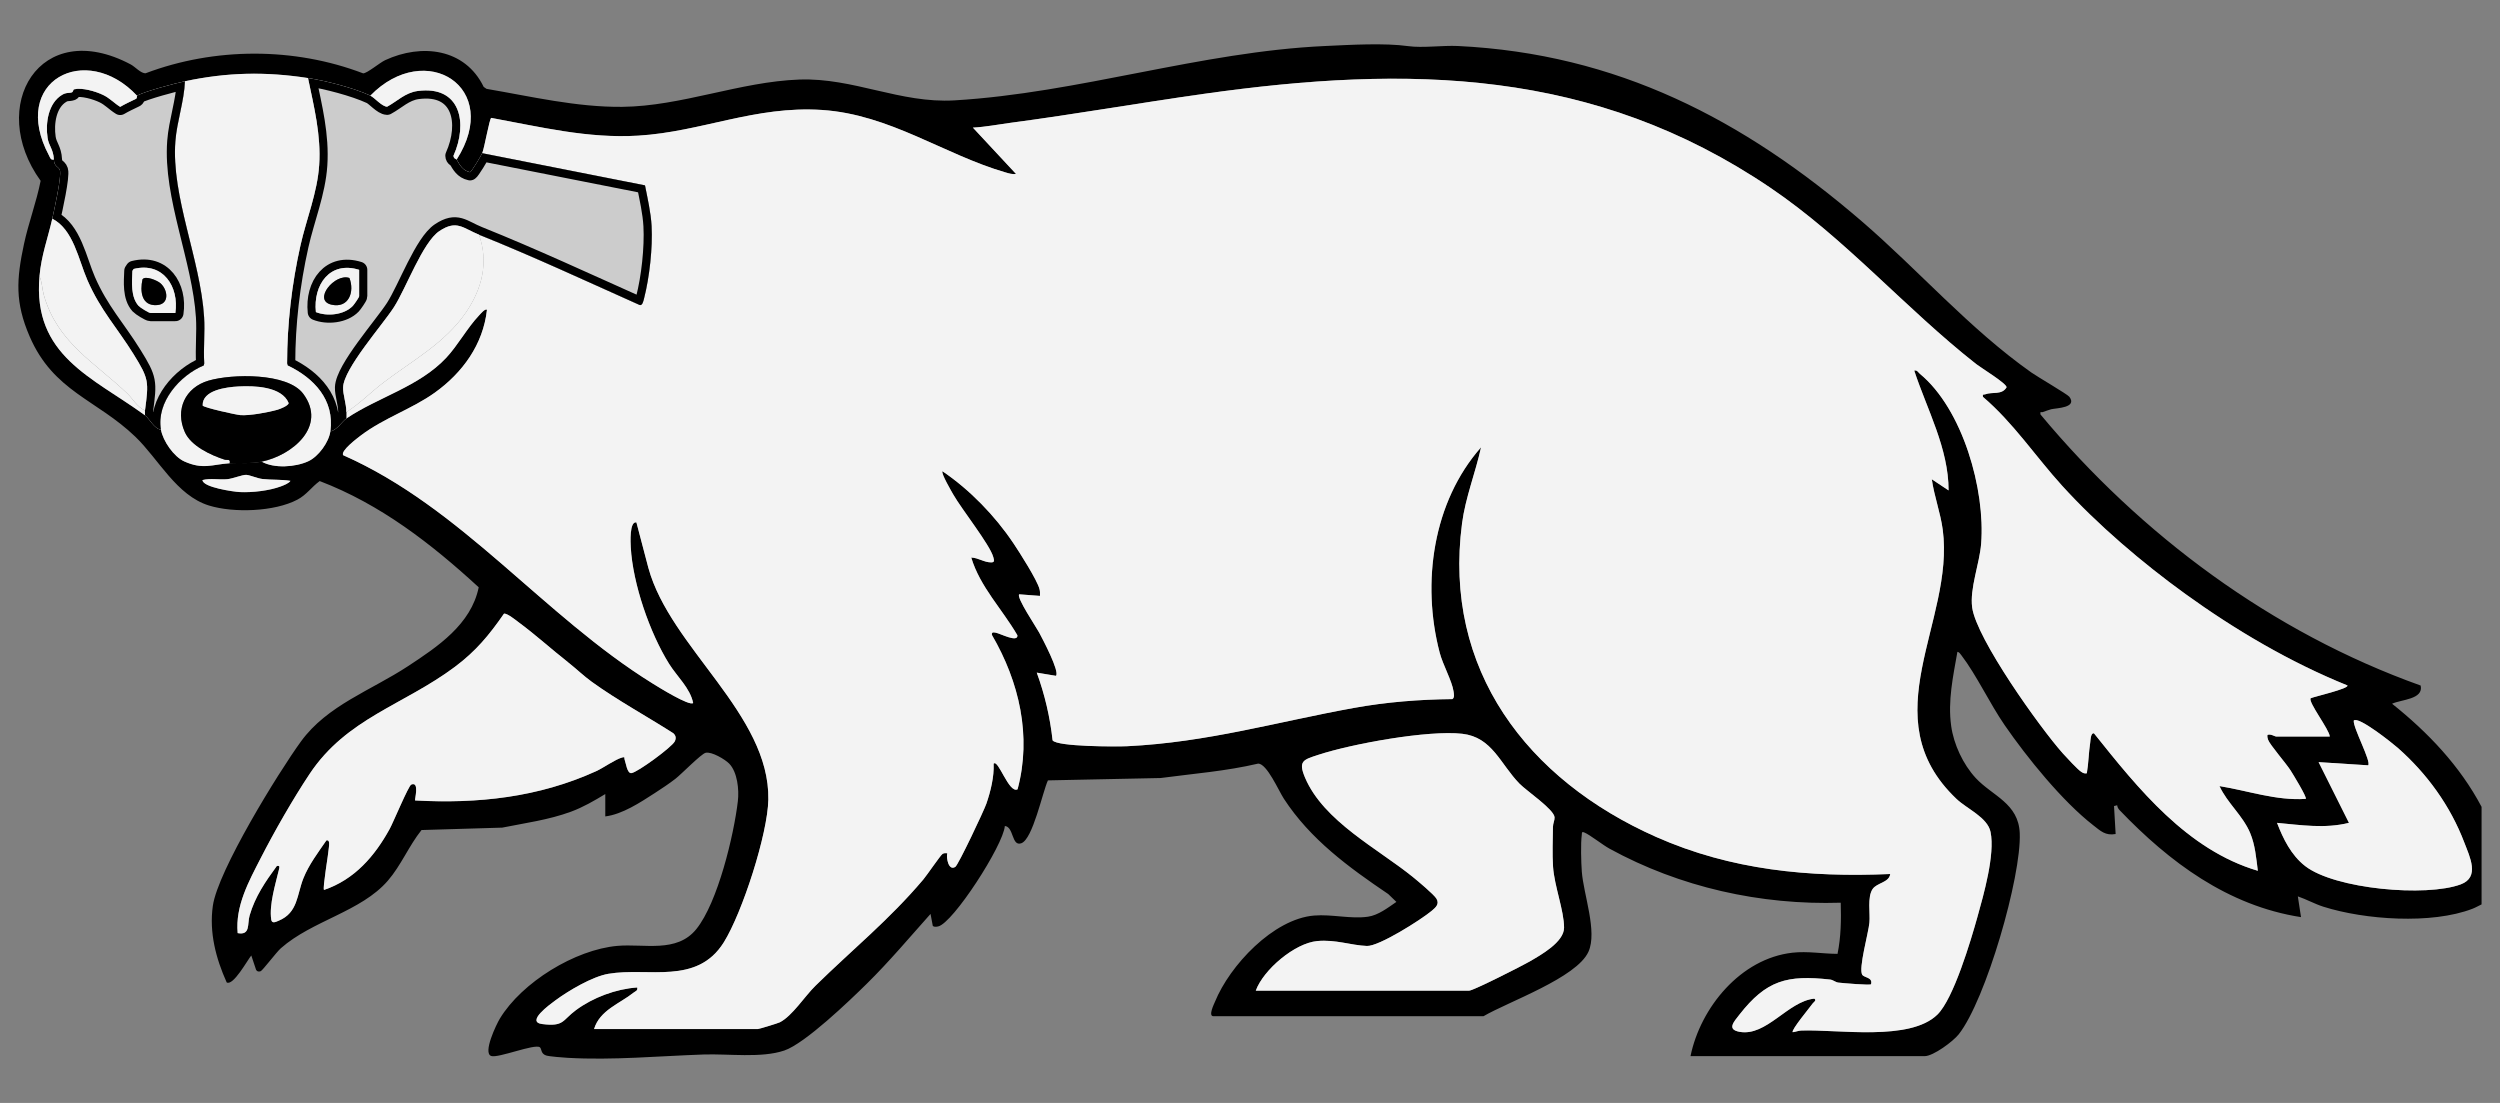
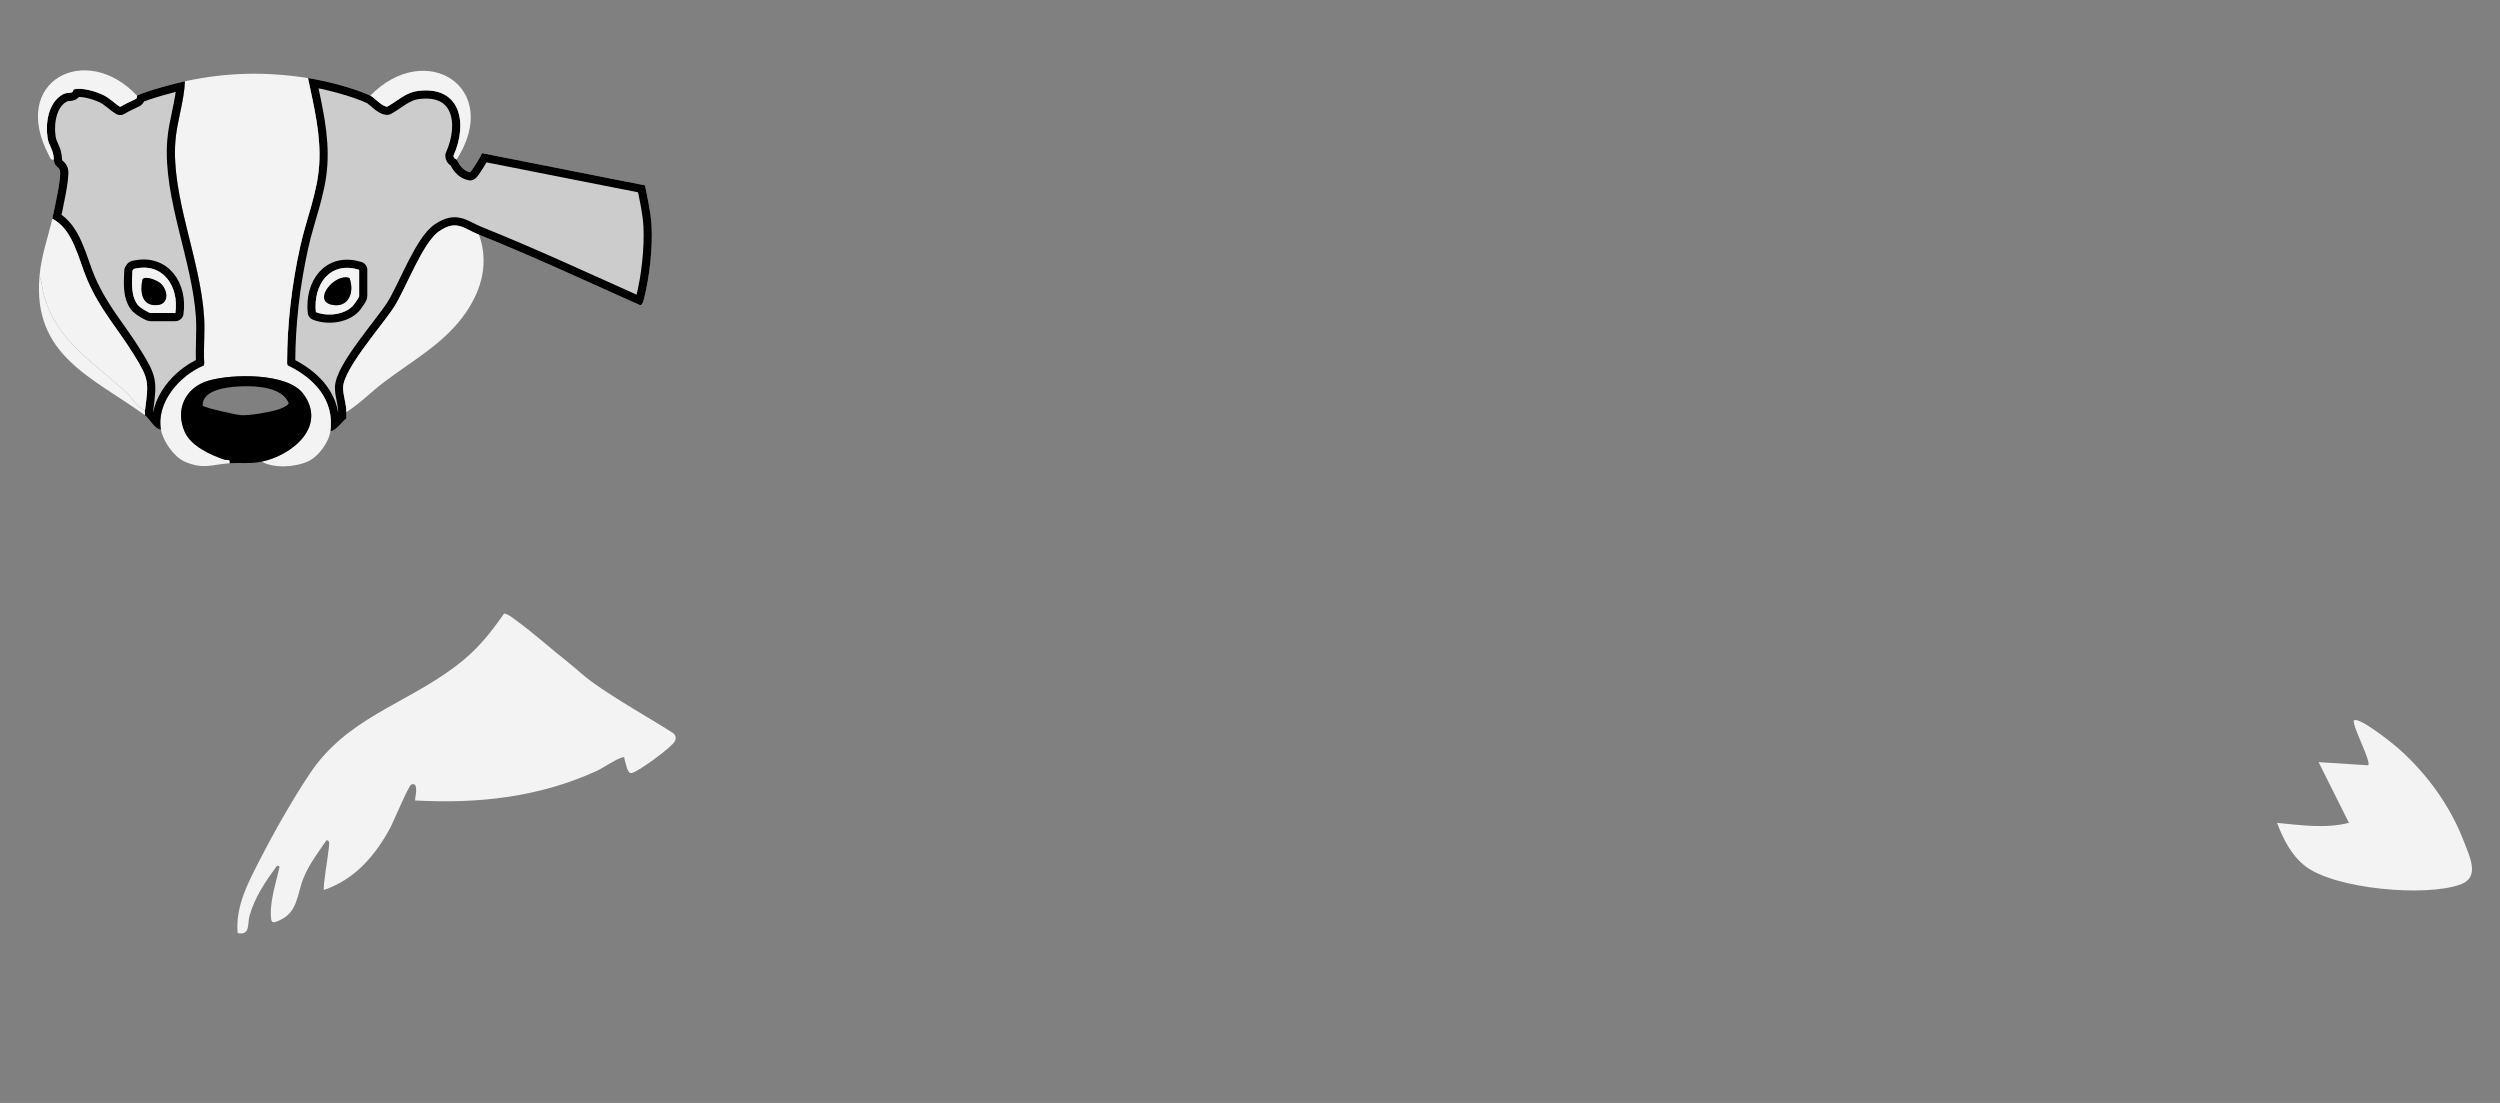
<svg xmlns="http://www.w3.org/2000/svg" version="1.1" viewBox="58.5 67.5 306 135" width="306" height="135">
  <rect x="58.5" y="67.5" width="306" height="135" fill="#808080" stroke="none" />
  <defs>
    <clipPath id="artboard_clip_path">
      <path d="M 58.5 67.5 L 364.5 67.5 L 364.5 202.5 L 58.5 202.5 Z" />
    </clipPath>
    <clipPath id="inner_stroke_clip_path">
      <path d="M 103.828 79.207 C 104.335 79.442 105.241 80.537 105.882 80.559 C 107.087 79.911 108.097 78.841 109.615 78.638 C 114.908 77.93 115.787 82.597 114.007 86.559 C 114.018 86.936 114.349 86.958 114.39 87.032 C 114.773 87.711 115.145 88.394 116.033 88.581 C 116.209 88.538 117.393 86.557 117.52 86.25 L 137.448 90.188 C 137.765 91.78 138.166 93.531 138.254 95.152 C 138.399 97.821 137.996 101.454 137.337 104.014 C 137.27 104.269 137.147 104.944 136.801 104.834 C 130.261 101.911 123.78 98.895 117.131 96.226 C 115.161 95.436 114.417 94.368 112.291 95.777 C 110.241 97.136 108.218 102.76 106.725 105.09 C 105.329 107.268 100.573 112.61 100.495 114.915 C 100.465 115.771 100.89 116.849 100.894 117.941 C 100.894 118.201 100.894 118.463 100.894 118.723 C 100.395 119.058 99.691 120.197 98.938 120.288 C 99.462 116.452 96.93 113.762 93.697 112.229 L 93.64 111.98 C 93.644 107.127 94.215 102.279 95.273 97.551 C 96.003 94.29 97.343 91.083 97.566 87.715 C 97.809 84.023 96.94 80.621 96.199 77.055 C 98.435 77.399 101.815 78.276 103.828 79.207 Z M 102.459 100.53 C 98.877 99.405 96.815 102.365 97.165 105.699 C 98.546 106.258 100.626 106.051 101.684 104.942 C 101.85 104.767 102.459 103.885 102.459 103.76 L 102.459 100.532 Z" />
    </clipPath>
    <clipPath id="inner_stroke_clip_path_2">
      <path d="M 81.136 77.446 C 81.042 79.872 80.148 82.388 79.966 84.786 C 79.447 91.557 83.027 99.192 83.481 106.303 C 83.6 108.171 83.385 110.104 83.499 111.98 L 83.442 112.229 C 80.515 113.445 77.614 116.73 78.201 120.093 C 77.352 119.97 76.799 118.735 76.245 118.332 C 76.261 118.14 76.22 117.933 76.245 117.745 C 76.709 114.214 76.754 113.917 74.838 110.838 C 72.82 107.59 70.818 105.505 69.202 101.802 C 68.113 99.308 67.489 95.585 64.899 94.27 C 65.139 93.21 66.061 89.08 65.836 88.343 C 65.689 87.858 65.139 87.944 65.094 87.032 C 65.03 85.735 64.478 85.395 64.323 84.379 C 64.052 82.574 64.392 80.146 66.08 79.119 C 66.632 78.783 66.892 78.941 67.297 78.804 C 67.465 78.747 67.438 78.464 67.579 78.43 C 68.567 78.196 70.22 78.685 71.139 79.131 C 71.961 79.53 72.467 80.123 73.211 80.58 C 73.833 80.211 74.488 79.923 75.132 79.602 C 75.31 79.514 75.249 79.219 75.267 79.209 C 76.36 78.653 79.803 77.732 81.136 77.448 Z M 79.962 105.812 C 80.441 102.604 78.465 99.519 74.864 100.421 L 74.707 100.655 C 74.653 102.017 74.48 103.838 75.46 104.934 C 75.648 105.145 76.726 105.812 76.93 105.812 L 79.962 105.812 Z" />
    </clipPath>
  </defs>
  <g id="Badger_Passant_Guardant" stroke-opacity="1" fill="none" fill-opacity="1" stroke-dasharray="none" stroke="none">
    <title>Badger Passant Guardant</title>
    <g id="Badger_Passant_Guardant_Art" clip-path="url(#artboard_clip_path)">
      <title>Art</title>
      <g id="Group_557">
        <g id="Graphic_556">
-           <path d="M 362.25 178.194 C 361.876 178.374 361.518 178.583 361.127 178.734 C 356.113 180.666 347.944 180.085 342.887 178.483 C 341.827 178.147 340.807 177.576 339.755 177.216 L 340.144 179.757 C 331.189 178.366 324.029 173.021 317.929 166.654 C 317.771 166.487 317.669 166.294 317.643 166.065 L 317.256 166.161 L 317.454 169.584 C 316.196 169.811 315.605 169.205 314.711 168.51 C 310.933 165.576 306.606 160.224 303.873 156.262 C 302.05 153.619 300.415 150.108 298.56 147.686 C 298.441 147.529 298.292 147.308 298.087 147.281 C 297.558 150.292 296.897 153.292 297.324 156.358 C 297.637 158.615 298.781 161.063 300.334 162.737 C 302.363 164.924 305.571 165.803 305.718 169.492 C 305.929 174.802 301.565 189.9 298.249 194.098 C 297.56 194.969 295.135 196.772 294.076 196.772 L 265.417 196.772 C 266.642 190.814 271.558 184.823 277.894 184.111 C 279.757 183.902 281.558 184.244 283.413 184.252 C 283.837 182.181 283.867 180.109 283.806 177.992 C 273.988 178.301 264.134 176.104 255.503 171.376 C 254.662 170.916 253.083 169.657 252.402 169.389 C 252.064 169.256 252.138 169.473 252.111 169.676 C 251.966 170.76 252.03 173.035 252.113 174.178 C 252.312 176.942 254.043 181.527 252.926 183.994 C 251.485 187.183 243.108 190.111 240.08 191.884 L 207.019 191.884 C 206.352 191.884 207.107 190.371 207.211 190.119 C 209.022 185.674 214.351 179.974 219.347 179.563 C 221.54 179.383 223.823 180.009 225.944 179.704 C 227.204 179.524 228.387 178.599 229.418 177.894 L 228.424 176.934 C 223.581 173.661 218.874 170.226 215.644 165.261 C 214.993 164.259 213.586 160.994 212.508 160.963 C 208.566 161.892 204.54 162.199 200.561 162.73 L 186.766 163.019 C 186.106 164.443 184.923 170.218 183.501 170.717 C 182.313 171.134 182.599 168.698 181.494 168.602 C 181.302 170.975 175.132 180.514 173.33 180.895 C 173.117 180.94 172.865 180.979 172.677 180.844 L 172.397 179.364 C 169.883 182.186 167.293 185.252 164.601 187.903 C 162.483 189.988 157.038 195.225 154.493 196.086 C 151.678 197.038 147.652 196.465 144.61 196.571 C 139.098 196.761 133.518 197.293 127.982 196.978 C 127.436 196.946 125.719 196.815 125.337 196.688 C 124.664 196.463 124.823 195.865 124.576 195.685 C 123.948 195.225 119.49 197.038 118.629 196.755 C 117.557 196.401 119.267 192.862 119.68 192.181 C 122.381 187.721 128.902 183.736 134.054 183.276 C 137.347 182.983 141.334 184.196 143.734 181.218 C 146.365 177.955 148.329 169.696 148.814 165.562 C 148.979 164.16 148.762 162.006 147.756 160.969 C 147.247 160.445 145.598 159.466 144.867 159.643 C 144.319 159.776 141.928 162.233 141.179 162.818 C 140.43 163.402 139.458 164.048 138.636 164.578 C 136.854 165.73 134.671 167.172 132.587 167.43 L 132.587 164.692 C 131.237 165.509 129.874 166.304 128.389 166.851 C 125.666 167.855 122.773 168.238 119.971 168.802 L 110.094 169.097 C 108.541 171.036 107.604 173.409 105.972 175.297 C 102.69 179.094 96.717 180.173 92.873 183.568 C 92.323 184.053 90.62 186.32 90.397 186.381 C 90.16 186.445 89.98 186.439 89.845 186.207 L 89.258 184.45 C 88.792 185.009 87.049 188.21 86.247 187.75 C 84.923 184.8 84.091 181.641 84.551 178.376 C 85.152 174.105 92.558 162.08 95.338 158.254 C 98.554 153.827 103.928 152.007 108.431 149.045 C 112.048 146.667 116.162 143.94 117.094 139.385 C 111.307 134.066 105.057 129.215 97.631 126.382 C 96.643 127.096 96.029 128.067 94.894 128.661 C 92.077 130.142 87.079 130.304 84.076 129.375 C 80.107 128.149 77.902 123.685 75.075 120.965 C 70.316 116.388 65.045 115.431 62.127 108.678 C 60.327 104.513 60.509 101.694 61.438 97.359 C 61.996 94.761 62.956 92.244 63.474 89.632 C 56.878 80.504 63.363 69.482 74.49 75.381 C 75.052 75.678 75.742 76.5 76.325 76.466 C 84.776 73.278 94.503 73.254 102.952 76.48 C 103.445 76.474 104.977 75.175 105.649 74.862 C 110.102 72.8 115.415 73.413 117.704 78.137 L 118.052 78.376 C 123.516 79.309 129.07 80.631 134.645 80.578 C 141.887 80.51 149.073 77.497 156.344 77.237 C 162.956 77 168.688 80.177 175.324 79.786 C 190.549 78.886 205.434 73.827 220.705 73.131 C 223.86 72.986 227.961 72.742 230.875 73.148 C 232.624 73.393 235.087 73.039 236.957 73.131 C 256.405 74.076 271.887 82.108 286.347 94.558 C 293.39 100.622 299.517 107.71 307.134 113.091 C 307.87 113.612 311.563 115.762 311.788 116.065 C 312.802 117.424 310.202 117.444 309.568 117.591 C 309.308 117.651 308.852 117.835 308.541 117.937 C 308.336 118.004 308.185 117.79 308.253 118.229 C 320.543 132.987 336.598 144.91 354.789 151.409 C 355.176 153.118 352.39 153.113 351.289 153.637 C 355.679 157.142 359.589 161.233 362.244 166.257 L 362.244 178.19 Z M 75.267 79.207 C 69.024 72.548 59.609 77.388 64.507 86.553 C 64.652 86.823 64.691 87.118 65.094 87.032 C 65.139 87.944 65.689 87.858 65.836 88.343 C 66.061 89.08 65.139 93.21 64.899 94.27 C 64.345 96.7 63.561 98.738 63.334 101.313 C 62.473 111.061 69.834 113.665 76.245 118.332 C 76.799 118.735 77.352 119.97 78.201 120.093 C 78.442 121.466 79.768 123.399 81.063 123.98 C 83.37 125.015 84.448 124.346 86.613 124.201 C 87.996 124.109 89.103 124.297 90.526 124.005 C 92.059 124.868 94.675 124.684 96.244 123.953 C 97.49 123.372 98.754 121.627 98.938 120.288 C 99.691 120.197 100.395 119.058 100.894 118.723 C 104.814 116.092 109.807 114.832 113.122 111.292 C 114.548 109.77 115.709 107.61 117.137 106.111 C 117.285 105.955 117.907 105.2 118.109 105.423 C 117.639 109.664 115.118 113.129 111.72 115.562 C 108.944 117.548 105.462 118.677 102.674 120.797 C 102.263 121.11 100.148 122.693 100.514 123.215 C 115.083 129.659 124.954 142.832 138.395 151.162 C 139.047 151.567 142.908 153.973 143.347 153.545 C 142.987 151.733 141.369 150.296 140.408 148.758 C 138.039 144.967 135.96 138.953 135.711 134.479 C 135.684 133.984 135.533 131.263 136.402 131.439 L 137.869 137.016 C 140.547 146.78 152.737 154.889 152.551 165.368 C 152.476 169.576 149.364 179.201 147.105 182.828 C 143.806 188.124 137.844 185.858 132.971 186.692 C 131.016 187.026 128.064 188.771 126.46 189.963 C 125.797 190.456 122.833 192.588 124.878 192.842 C 127.571 193.177 127.307 192.39 129.003 191.136 C 131.102 189.587 133.904 188.542 136.5 188.364 C 136.59 188.771 136.284 188.808 136.056 188.994 C 134.375 190.34 131.916 191.138 131.22 193.451 L 151.271 193.451 C 151.416 193.451 153.73 192.744 153.965 192.623 C 155.499 191.829 156.984 189.466 158.308 188.163 C 162.849 183.704 167.324 180.107 171.513 175.154 C 171.961 174.624 173.616 172.186 173.862 172.026 C 174.064 171.895 174.232 171.92 174.451 171.932 C 174.31 172.532 174.613 174.131 175.437 173.602 C 175.801 173.37 178.945 166.72 179.24 165.861 C 179.758 164.353 180.197 162.563 180.126 160.977 C 180.684 160.341 181.992 164.672 183.057 164.107 C 184.808 157.588 183.258 150.951 179.925 145.231 C 179.848 144.828 180.116 144.89 180.406 144.943 C 180.942 145.043 183.123 146.203 183.035 145.256 C 181.188 142.069 178.461 139.329 177.385 135.741 C 178.246 135.764 178.951 136.334 179.827 136.334 C 180.289 136.334 180.187 136.058 180.083 135.682 C 179.668 134.168 176.231 129.851 175.198 128.047 C 174.958 127.624 173.671 125.428 173.864 125.177 C 177.213 127.448 180.298 130.633 182.552 133.996 C 183.297 135.107 185.461 138.495 185.743 139.608 C 185.813 139.886 185.817 140.154 185.797 140.436 L 183.254 140.242 C 182.883 140.614 185.353 144.272 185.703 144.931 C 186.097 145.675 188.252 149.722 187.754 150.219 L 185.406 149.828 C 186.388 152.518 187.028 155.259 187.343 158.115 C 187.91 158.903 195.182 158.895 196.465 158.835 C 206.322 158.357 214.793 155.851 224.248 154.143 C 228.221 153.426 232.237 153.109 236.279 153.068 C 236.568 152.866 236.464 152.428 236.421 152.127 C 236.236 150.851 235.111 148.867 234.718 147.367 C 232.489 138.832 233.888 128.933 239.786 122.245 C 239.103 125.365 237.881 128.372 237.46 131.556 C 235.101 149.464 245.452 162.954 261.237 169.948 C 270.37 173.996 279.927 174.909 289.866 174.477 C 289.743 175.529 288.225 175.543 287.707 176.326 C 287.049 177.317 287.433 179.262 287.321 180.44 C 287.204 181.699 285.972 186.034 286.441 186.803 C 286.672 187.181 287.769 187.11 287.519 187.973 C 287.376 188.114 284.068 187.832 283.52 187.768 C 283.16 187.725 282.881 187.437 282.523 187.396 C 277.251 186.809 274.707 187.47 271.397 191.706 C 270.717 192.578 269.85 193.507 271.429 193.793 C 274.719 194.388 277.342 190.06 280.572 189.73 C 280.911 189.937 280.488 190.16 280.379 190.319 C 280.105 190.718 277.697 193.603 277.935 193.84 C 278.299 193.797 278.622 193.646 278.999 193.634 C 283.528 193.476 292.263 194.98 295.637 191.688 C 297.623 189.749 299.736 182.615 300.534 179.761 C 301.311 176.985 302.709 172.092 302.15 169.336 C 301.788 167.55 299.266 166.505 297.985 165.29 C 287.462 155.304 297.787 143.582 296.299 132.347 C 296.019 130.238 295.252 128.258 294.959 126.157 L 297.013 127.525 C 297.013 122.364 294.387 117.661 292.807 112.855 C 293.175 112.771 293.27 113.062 293.491 113.244 C 298.758 117.583 301.522 127.45 300.998 134.053 C 300.806 136.473 299.585 139.53 299.9 141.852 C 300.42 145.683 308.195 156.571 310.994 159.709 C 311.415 160.18 312.815 161.691 313.24 161.963 C 313.48 162.117 313.627 162.203 313.932 162.15 C 314.149 160.902 314.157 159.611 314.351 158.361 C 314.392 158.099 314.398 157.166 314.811 157.26 C 320.228 164.04 326.202 171.519 334.864 174.082 C 334.665 172.511 334.54 170.922 333.921 169.451 C 333.027 167.319 331.128 165.801 330.171 163.715 C 333.683 164.279 337.126 165.525 340.733 165.279 C 340.917 165.112 339.107 162.162 338.859 161.775 C 338.305 160.914 336.339 158.657 336.124 158.054 C 336.052 157.853 336.009 157.669 336.04 157.455 C 336.41 157.279 336.938 157.649 337.116 157.649 L 343.669 157.649 C 343.636 156.814 340.999 153.431 341.33 152.964 C 341.651 152.794 346.121 151.774 345.821 151.391 C 338.857 148.578 332.088 144.599 326.002 140.203 C 320.764 136.418 315.245 131.723 310.9 126.94 C 307.643 123.352 304.947 119.25 301.221 116.077 C 301.156 115.67 301.277 115.844 301.487 115.764 C 302.377 115.425 303.529 115.885 304.108 114.907 C 304.175 114.469 300.97 112.512 300.393 112.06 C 291.698 105.225 284.399 96.706 275.185 90.469 C 253.57 75.84 230.96 75.443 205.833 78.988 C 197.948 80.101 190.06 81.488 182.184 82.531 C 180.654 82.732 179.13 83.039 177.587 83.118 L 182.867 88.789 C 182.413 88.855 182.014 88.726 181.588 88.603 C 174.074 86.428 167.43 81.502 159.108 80.956 C 150.927 80.42 144.338 83.638 136.611 84.102 C 130.447 84.471 124.635 83.026 118.637 81.928 C 118.42 81.977 117.808 85.575 117.53 86.246 C 117.403 86.553 116.219 88.536 116.043 88.578 C 115.155 88.39 114.783 87.707 114.4 87.028 C 120.061 78.178 110.591 72.268 103.836 79.203 C 101.823 78.272 98.443 77.396 96.207 77.051 C 90.976 76.245 86.322 76.343 81.143 77.442 C 79.811 77.726 76.368 78.648 75.275 79.203 Z M 94.047 126.355 C 92.932 126.175 91.762 126.255 90.649 126.134 C 90.009 126.063 89.111 125.651 88.638 125.625 C 88.164 125.6 87 126.093 86.318 126.155 C 85.32 126.245 84.27 126.012 83.287 126.259 C 83.307 127.153 87.124 127.699 87.879 127.732 C 89.399 127.8 91.457 127.564 92.873 127.038 C 93.18 126.924 93.898 126.648 94.049 126.357 Z M 128.004 148.541 C 126.004 146.976 124.021 145.172 122.002 143.685 C 121.64 143.419 120.576 142.543 120.188 142.617 C 118.381 145.229 116.74 147.212 114.179 149.126 C 107.909 153.813 100.937 155.401 96.389 162.244 C 94.342 165.323 92.114 169.22 90.424 172.517 C 88.959 175.369 87.284 178.397 87.591 181.717 C 89.188 182.02 88.753 180.576 89.053 179.557 C 89.733 177.233 90.976 175.428 92.386 173.501 C 92.797 173.424 92.709 173.657 92.64 173.949 C 92.216 175.729 91.429 178.256 91.699 180.058 C 91.782 180.602 92.245 180.351 92.625 180.193 C 94.982 179.203 94.829 177.03 95.641 174.995 C 96.299 173.35 97.451 171.822 98.452 170.371 C 98.924 170.259 98.767 171.001 98.752 171.257 C 98.709 171.985 97.969 176.22 98.157 176.433 C 101.888 175.171 104.376 172.292 106.211 168.937 C 106.637 168.156 108.504 163.678 108.834 163.539 C 109.893 163.093 109.224 165.396 109.308 165.48 C 116.992 165.906 124.433 165.095 131.454 161.904 C 132.37 161.487 133.782 160.46 134.661 160.218 C 135.052 160.11 134.878 160.282 134.95 160.472 C 135.109 160.879 135.254 162.184 135.778 162.135 C 136.5 162.066 140.776 158.928 141.097 158.242 C 141.279 157.851 141.234 157.547 140.913 157.252 C 137.64 155.159 134.105 153.242 130.956 150.974 C 129.927 150.233 128.994 149.321 128.004 148.547 Z M 337.21 168.219 C 337.957 170.179 338.947 172.174 340.637 173.495 C 344.278 176.337 355.481 177.319 359.701 175.744 C 362.056 174.864 360.806 172.397 360.133 170.627 C 358.429 166.143 355.565 162.186 351.974 159.028 C 351.371 158.498 347.159 155.114 346.6 155.699 C 346.481 156.538 348.783 160.754 348.361 161.174 L 342.296 160.785 L 346.011 168.215 C 343.09 168.95 340.15 168.489 337.21 168.219 Z M 212.205 188.758 L 238.321 188.758 C 238.828 188.758 244.843 185.704 245.716 185.197 C 247.095 184.395 249.939 182.812 249.943 181.054 C 249.947 178.97 248.752 175.962 248.595 173.595 C 248.494 172.057 248.564 170.261 248.584 168.698 C 248.589 168.291 248.803 167.888 248.781 167.542 C 248.722 166.574 245.352 164.306 244.491 163.426 C 242.134 161.014 241.161 157.739 237.486 157.317 C 233.327 156.839 223.941 158.547 219.834 159.903 C 218.033 160.497 217.375 160.638 218.236 162.677 C 220.496 168.027 227.18 171.392 231.47 174.874 C 232.045 175.341 234.035 177.004 234.326 177.503 C 234.708 178.155 234.242 178.565 233.767 178.964 C 232.491 180.038 227.29 183.348 225.813 183.288 C 223.821 183.204 222 182.478 219.731 182.687 C 216.984 182.94 213.156 186.173 212.207 188.759 Z" fill="black" />
-         </g>
+           </g>
        <g id="Graphic_555">
-           <path d="M 117.522 86.25 C 117.8 85.579 118.412 81.981 118.629 81.932 C 124.627 83.03 130.439 84.475 136.603 84.105 C 144.331 83.642 150.919 80.424 159.1 80.96 C 167.424 81.506 174.066 86.431 181.58 88.607 C 182.006 88.73 182.405 88.859 182.859 88.793 L 177.579 83.121 C 179.123 83.043 180.647 82.738 182.176 82.535 C 190.052 81.492 197.942 80.105 205.826 78.992 C 230.952 75.447 253.562 75.844 275.177 90.473 C 284.391 96.71 291.69 105.231 300.385 112.064 C 300.962 112.516 304.165 114.472 304.1 114.911 C 303.521 115.887 302.369 115.429 301.479 115.768 C 301.269 115.848 301.148 115.674 301.213 116.081 C 304.937 119.254 307.633 123.356 310.892 126.944 C 315.237 131.727 320.754 136.422 325.995 140.207 C 332.081 144.605 338.849 148.582 345.813 151.395 C 346.113 151.776 341.643 152.796 341.322 152.968 C 340.991 153.435 343.628 156.82 343.662 157.653 L 337.108 157.653 C 336.93 157.653 336.402 157.283 336.032 157.459 C 336.001 157.673 336.044 157.856 336.116 158.058 C 336.332 158.66 338.298 160.918 338.851 161.779 C 339.1 162.166 340.909 165.116 340.725 165.282 C 337.118 165.529 333.675 164.283 330.163 163.719 C 331.122 165.805 333.02 167.321 333.914 169.455 C 334.53 170.926 334.655 172.515 334.856 174.086 C 326.196 171.523 320.22 164.044 314.803 157.264 C 314.39 157.17 314.382 158.103 314.343 158.365 C 314.149 159.615 314.142 160.906 313.925 162.154 C 313.619 162.209 313.473 162.121 313.232 161.967 C 312.808 161.695 311.407 160.184 310.986 159.713 C 308.187 156.575 300.411 145.685 299.892 141.856 C 299.577 139.534 300.798 136.476 300.99 134.057 C 301.514 127.454 298.75 117.587 293.484 113.248 C 293.263 113.066 293.169 112.773 292.799 112.859 C 294.382 117.665 297.005 122.368 297.005 127.529 L 294.951 126.161 C 295.246 128.262 296.011 130.242 296.291 132.351 C 297.78 143.586 287.454 155.307 297.977 165.294 C 299.258 166.511 301.78 167.554 302.142 169.34 C 302.701 172.096 301.303 176.989 300.526 179.765 C 299.728 182.619 297.615 189.755 295.63 191.692 C 292.257 194.984 283.52 193.48 278.992 193.638 C 278.614 193.652 278.291 193.801 277.927 193.844 C 277.689 193.607 280.097 190.722 280.371 190.323 C 280.48 190.162 280.903 189.941 280.564 189.734 C 277.333 190.064 274.711 194.39 271.421 193.797 C 269.842 193.511 270.709 192.58 271.39 191.71 C 274.7 187.474 277.243 186.813 282.515 187.4 C 282.873 187.439 283.155 187.729 283.513 187.772 C 284.06 187.836 287.37 188.118 287.511 187.977 C 287.762 187.114 286.664 187.185 286.433 186.807 C 285.964 186.038 287.196 181.703 287.314 180.443 C 287.425 179.266 287.042 177.321 287.699 176.329 C 288.217 175.547 289.733 175.533 289.859 174.481 C 279.919 174.913 270.363 174 261.229 169.952 C 245.444 162.956 235.093 149.468 237.452 131.56 C 237.871 128.376 239.096 125.367 239.778 122.249 C 233.88 128.937 232.48 138.836 234.71 147.371 C 235.101 148.871 236.228 150.855 236.414 152.13 C 236.457 152.432 236.562 152.868 236.271 153.071 C 232.229 153.111 228.215 153.429 224.24 154.147 C 214.785 155.857 206.315 158.361 196.457 158.839 C 195.174 158.901 187.902 158.907 187.335 158.119 C 187.02 155.262 186.378 152.522 185.398 149.832 L 187.746 150.223 C 188.245 149.728 186.089 145.679 185.696 144.935 C 185.347 144.276 182.877 140.618 183.246 140.246 L 185.79 140.44 C 185.809 140.16 185.805 139.89 185.735 139.612 C 185.451 138.499 183.289 135.113 182.544 134 C 180.291 130.637 177.206 127.45 173.856 125.181 C 173.661 125.431 174.948 127.628 175.191 128.051 C 176.223 129.857 179.661 134.172 180.075 135.686 C 180.177 136.062 180.281 136.338 179.819 136.338 C 178.943 136.338 178.238 135.768 177.378 135.745 C 178.454 139.333 181.181 142.075 183.027 145.26 C 183.115 146.207 180.934 145.045 180.398 144.947 C 180.109 144.894 179.841 144.832 179.917 145.235 C 183.25 150.955 184.8 157.592 183.049 164.111 C 181.985 164.678 180.676 160.345 180.118 160.981 C 180.191 162.567 179.751 164.359 179.232 165.865 C 178.937 166.722 175.793 173.374 175.429 173.606 C 174.604 174.133 174.302 172.536 174.443 171.936 C 174.224 171.926 174.054 171.898 173.854 172.03 C 173.61 172.19 171.955 174.627 171.505 175.158 C 167.317 180.111 162.841 183.708 158.3 188.167 C 156.974 189.468 155.491 191.831 153.957 192.627 C 153.723 192.748 151.408 193.454 151.264 193.454 L 131.212 193.454 C 131.908 191.142 134.367 190.344 136.048 188.998 C 136.279 188.814 136.584 188.777 136.492 188.368 C 133.896 188.546 131.093 189.589 128.995 191.14 C 127.297 192.394 127.563 193.183 124.87 192.846 C 122.825 192.592 125.791 190.458 126.452 189.966 C 128.054 188.773 131.006 187.028 132.963 186.696 C 137.836 185.862 143.798 188.126 147.097 182.832 C 149.356 179.205 152.469 169.58 152.543 165.372 C 152.729 154.893 140.539 146.784 137.861 137.02 L 136.394 131.443 C 135.527 131.265 135.676 133.988 135.703 134.483 C 135.952 138.955 138.031 144.971 140.4 148.762 C 141.361 150.299 142.979 151.735 143.339 153.549 C 142.901 153.977 139.039 151.571 138.387 151.166 C 124.946 142.834 115.075 129.663 100.506 123.219 C 100.143 122.695 102.255 121.112 102.666 120.801 C 105.456 118.682 108.938 117.554 111.712 115.566 C 115.11 113.134 117.632 109.67 118.101 105.427 C 117.9 105.204 117.279 105.959 117.129 106.115 C 115.703 107.614 114.541 109.774 113.115 111.296 C 109.797 114.836 104.804 116.096 100.886 118.727 C 100.886 118.467 100.886 118.205 100.886 117.945 C 102.523 116.926 103.875 115.513 105.405 114.345 C 108.948 111.644 112.982 109.498 115.55 105.71 C 117.5 102.837 118.328 99.607 117.123 96.23 C 123.772 98.899 130.253 101.915 136.793 104.838 C 137.141 104.946 137.265 104.273 137.329 104.018 C 137.99 101.458 138.393 97.825 138.247 95.156 C 138.159 93.535 137.758 91.784 137.441 90.191 L 117.512 86.253 Z" fill="#f3f3f3" />
-         </g>
+           </g>
        <g id="Graphic_554">
          <path d="M 103.828 79.207 C 104.335 79.442 105.241 80.537 105.882 80.559 C 107.087 79.911 108.097 78.841 109.615 78.638 C 114.908 77.93 115.787 82.597 114.007 86.559 C 114.018 86.936 114.349 86.958 114.39 87.032 C 114.773 87.711 115.145 88.394 116.033 88.581 C 116.209 88.538 117.393 86.557 117.52 86.25 L 137.448 90.188 C 137.765 91.78 138.166 93.531 138.254 95.152 C 138.399 97.821 137.996 101.454 137.337 104.014 C 137.27 104.269 137.147 104.944 136.801 104.834 C 130.261 101.911 123.78 98.895 117.131 96.226 C 115.161 95.436 114.417 94.368 112.291 95.777 C 110.241 97.136 108.218 102.76 106.725 105.09 C 105.329 107.268 100.573 112.61 100.495 114.915 C 100.465 115.771 100.89 116.849 100.894 117.941 C 100.894 118.201 100.894 118.463 100.894 118.723 C 100.395 119.058 99.691 120.197 98.938 120.288 C 99.462 116.452 96.93 113.762 93.697 112.229 L 93.64 111.98 C 93.644 107.127 94.215 102.279 95.273 97.551 C 96.003 94.29 97.343 91.083 97.566 87.715 C 97.809 84.023 96.94 80.621 96.199 77.055 C 98.435 77.399 101.815 78.276 103.828 79.207 Z M 102.459 100.53 C 98.877 99.405 96.815 102.365 97.165 105.699 C 98.546 106.258 100.626 106.051 101.684 104.942 C 101.85 104.767 102.459 103.885 102.459 103.76 L 102.459 100.532 Z" fill="#ccc" />
          <path d="M 103.828 79.207 C 104.335 79.442 105.241 80.537 105.882 80.559 C 107.087 79.911 108.097 78.841 109.615 78.638 C 114.908 77.93 115.787 82.597 114.007 86.559 C 114.018 86.936 114.349 86.958 114.39 87.032 C 114.773 87.711 115.145 88.394 116.033 88.581 C 116.209 88.538 117.393 86.557 117.52 86.25 L 137.448 90.188 C 137.765 91.78 138.166 93.531 138.254 95.152 C 138.399 97.821 137.996 101.454 137.337 104.014 C 137.27 104.269 137.147 104.944 136.801 104.834 C 130.261 101.911 123.78 98.895 117.131 96.226 C 115.161 95.436 114.417 94.368 112.291 95.777 C 110.241 97.136 108.218 102.76 106.725 105.09 C 105.329 107.268 100.573 112.61 100.495 114.915 C 100.465 115.771 100.89 116.849 100.894 117.941 C 100.894 118.201 100.894 118.463 100.894 118.723 C 100.395 119.058 99.691 120.197 98.938 120.288 C 99.462 116.452 96.93 113.762 93.697 112.229 L 93.64 111.98 C 93.644 107.127 94.215 102.279 95.273 97.551 C 96.003 94.29 97.343 91.083 97.566 87.715 C 97.809 84.023 96.94 80.621 96.199 77.055 C 98.435 77.399 101.815 78.276 103.828 79.207 Z M 102.459 100.53 C 98.877 99.405 96.815 102.365 97.165 105.699 C 98.546 106.258 100.626 106.051 101.684 104.942 C 101.85 104.767 102.459 103.885 102.459 103.76 L 102.459 100.532 Z" stroke="black" stroke-linecap="butt" stroke-linejoin="round" stroke-width="2" clip-path="url(#inner_stroke_clip_path)" />
        </g>
        <g id="Graphic_553">
-           <path d="M 212.205 188.758 C 213.154 186.171 216.982 182.938 219.729 182.685 C 221.998 182.476 223.819 183.204 225.811 183.286 C 227.288 183.348 232.491 180.037 233.765 178.963 C 234.24 178.561 234.708 178.151 234.324 177.501 C 234.031 177.002 232.043 175.34 231.468 174.872 C 227.178 171.39 220.494 168.025 218.234 162.675 C 217.373 160.634 218.031 160.493 219.832 159.901 C 223.939 158.547 233.325 156.837 237.484 157.315 C 241.161 157.737 242.132 161.012 244.489 163.424 C 245.35 164.304 248.72 166.572 248.779 167.54 C 248.801 167.886 248.585 168.289 248.582 168.696 C 248.562 170.259 248.49 172.055 248.593 173.593 C 248.752 175.96 249.945 178.968 249.941 181.052 C 249.939 182.809 247.093 184.393 245.714 185.195 C 244.841 185.702 238.826 188.756 238.319 188.756 L 212.203 188.756 Z" fill="#f3f3f3" />
-         </g>
+           </g>
        <g id="Graphic_552">
          <path d="M 128.004 148.541 C 128.994 149.315 129.927 150.227 130.956 150.968 C 134.105 153.236 137.64 155.153 140.913 157.246 C 141.234 157.542 141.279 157.845 141.097 158.236 C 140.778 158.923 136.5 162.062 135.778 162.129 C 135.254 162.178 135.109 160.873 134.95 160.466 C 134.878 160.278 135.05 160.104 134.661 160.212 C 133.782 160.454 132.368 161.483 131.454 161.898 C 124.433 165.089 116.992 165.901 109.308 165.474 C 109.224 165.39 109.893 163.089 108.834 163.534 C 108.502 163.672 106.637 168.15 106.211 168.931 C 104.378 172.286 101.888 175.165 98.157 176.427 C 97.967 176.216 98.709 171.981 98.752 171.251 C 98.767 170.995 98.926 170.253 98.452 170.365 C 97.453 171.816 96.299 173.344 95.641 174.989 C 94.827 177.024 94.98 179.197 92.625 180.187 C 92.247 180.346 91.782 180.596 91.699 180.052 C 91.429 178.25 92.218 175.723 92.64 173.943 C 92.709 173.651 92.797 173.418 92.386 173.495 C 90.976 175.422 89.733 177.227 89.053 179.551 C 88.753 180.571 89.188 182.014 87.591 181.711 C 87.284 178.391 88.959 175.365 90.424 172.511 C 92.116 169.214 94.342 165.318 96.389 162.238 C 100.939 155.395 107.909 153.807 114.179 149.12 C 116.74 147.207 118.381 145.223 120.188 142.611 C 120.576 142.537 121.64 143.413 122.002 143.679 C 124.021 145.166 126.004 146.97 128.004 148.535 Z" fill="#f3f3f3" />
        </g>
        <g id="Graphic_551">
          <path d="M 96.199 77.055 C 96.94 80.621 97.809 84.023 97.566 87.715 C 97.343 91.085 96.005 94.29 95.273 97.551 C 94.215 102.279 93.644 107.127 93.64 111.98 L 93.697 112.229 C 96.93 113.762 99.462 116.454 98.938 120.288 C 98.754 121.627 97.49 123.372 96.244 123.953 C 94.675 124.684 92.059 124.868 90.526 124.005 C 94.256 123.242 98.585 119.68 95.61 115.693 C 93.681 113.107 86.836 113.264 84.029 114.087 C 81.222 114.911 79.901 117.657 81.126 120.396 C 81.883 122.09 84.299 123.215 85.989 123.759 C 86.316 123.865 86.732 123.616 86.613 124.201 C 84.448 124.346 83.37 125.017 81.063 123.98 C 79.768 123.399 78.442 121.466 78.201 120.093 C 77.614 116.73 80.515 113.445 83.442 112.229 L 83.499 111.98 C 83.387 110.104 83.6 108.169 83.481 106.303 C 83.027 99.192 79.447 91.557 79.966 84.786 C 80.15 82.388 81.042 79.872 81.136 77.446 C 86.314 76.347 90.968 76.249 96.199 77.055 Z" fill="#f3f3f3" />
        </g>
        <g id="Graphic_550">
          <path d="M 81.136 77.446 C 81.042 79.872 80.148 82.388 79.966 84.786 C 79.447 91.557 83.027 99.192 83.481 106.303 C 83.6 108.171 83.385 110.104 83.499 111.98 L 83.442 112.229 C 80.515 113.445 77.614 116.73 78.201 120.093 C 77.352 119.97 76.799 118.735 76.245 118.332 C 76.261 118.14 76.22 117.933 76.245 117.745 C 76.709 114.214 76.754 113.917 74.838 110.838 C 72.82 107.59 70.818 105.505 69.202 101.802 C 68.113 99.308 67.489 95.585 64.899 94.27 C 65.139 93.21 66.061 89.08 65.836 88.343 C 65.689 87.858 65.139 87.944 65.094 87.032 C 65.03 85.735 64.478 85.395 64.323 84.379 C 64.052 82.574 64.392 80.146 66.08 79.119 C 66.632 78.783 66.892 78.941 67.297 78.804 C 67.465 78.747 67.438 78.464 67.579 78.43 C 68.567 78.196 70.22 78.685 71.139 79.131 C 71.961 79.53 72.467 80.123 73.211 80.58 C 73.833 80.211 74.488 79.923 75.132 79.602 C 75.31 79.514 75.249 79.219 75.267 79.209 C 76.36 78.653 79.803 77.732 81.136 77.448 Z M 79.962 105.812 C 80.441 102.604 78.465 99.519 74.864 100.421 L 74.707 100.655 C 74.653 102.017 74.48 103.838 75.46 104.934 C 75.648 105.145 76.726 105.812 76.93 105.812 L 79.962 105.812 Z" fill="#ccc" />
          <path d="M 81.136 77.446 C 81.042 79.872 80.148 82.388 79.966 84.786 C 79.447 91.557 83.027 99.192 83.481 106.303 C 83.6 108.171 83.385 110.104 83.499 111.98 L 83.442 112.229 C 80.515 113.445 77.614 116.73 78.201 120.093 C 77.352 119.97 76.799 118.735 76.245 118.332 C 76.261 118.14 76.22 117.933 76.245 117.745 C 76.709 114.214 76.754 113.917 74.838 110.838 C 72.82 107.59 70.818 105.505 69.202 101.802 C 68.113 99.308 67.489 95.585 64.899 94.27 C 65.139 93.21 66.061 89.08 65.836 88.343 C 65.689 87.858 65.139 87.944 65.094 87.032 C 65.03 85.735 64.478 85.395 64.323 84.379 C 64.052 82.574 64.392 80.146 66.08 79.119 C 66.632 78.783 66.892 78.941 67.297 78.804 C 67.465 78.747 67.438 78.464 67.579 78.43 C 68.567 78.196 70.22 78.685 71.139 79.131 C 71.961 79.53 72.467 80.123 73.211 80.58 C 73.833 80.211 74.488 79.923 75.132 79.602 C 75.31 79.514 75.249 79.219 75.267 79.209 C 76.36 78.653 79.803 77.732 81.136 77.448 Z M 79.962 105.812 C 80.441 102.604 78.465 99.519 74.864 100.421 L 74.707 100.655 C 74.653 102.017 74.48 103.838 75.46 104.934 C 75.648 105.145 76.726 105.812 76.93 105.812 L 79.962 105.812 Z" stroke="black" stroke-linecap="butt" stroke-linejoin="round" stroke-width="2" clip-path="url(#inner_stroke_clip_path_2)" />
        </g>
        <g id="Graphic_549">
          <path d="M 337.21 168.219 C 340.15 168.491 343.09 168.95 346.011 168.215 L 342.296 160.785 L 348.361 161.174 C 348.785 160.752 346.483 156.536 346.6 155.699 C 347.159 155.114 351.369 158.498 351.974 159.028 C 355.565 162.186 358.429 166.143 360.133 170.627 C 360.806 172.397 362.056 174.864 359.701 175.744 C 355.481 177.319 344.278 176.337 340.637 173.495 C 338.947 172.174 337.957 170.179 337.21 168.219 Z" fill="#f3f3f3" />
        </g>
        <g id="Graphic_548">
          <path d="M 64.899 94.27 C 67.489 95.585 68.113 99.308 69.202 101.802 C 70.818 105.503 72.82 107.588 74.838 110.838 C 76.752 113.917 76.709 114.216 76.245 117.745 C 75.253 117.299 74.776 116.329 74.101 115.683 C 70.051 111.81 65.531 109.459 63.866 103.617 C 63.649 102.856 63.658 102.013 63.334 101.313 C 63.561 98.738 64.345 96.7 64.899 94.27 Z" fill="#f3f3f3" />
        </g>
        <g id="Graphic_547">
          <path d="M 90.526 124.005 C 89.103 124.297 87.996 124.109 86.613 124.201 C 86.732 123.614 86.316 123.863 85.989 123.759 C 84.297 123.215 81.883 122.09 81.126 120.396 C 79.901 117.655 81.138 114.934 84.029 114.087 C 86.92 113.24 93.681 113.109 95.61 115.693 C 98.585 119.68 94.254 123.242 90.526 124.005 Z M 83.305 117.143 C 83.487 117.403 87.321 118.256 87.908 118.309 C 88.994 118.408 91.386 117.966 92.482 117.647 C 92.805 117.554 93.783 117.166 93.838 116.842 C 93.004 114.785 89.606 114.701 87.683 114.803 C 86.224 114.881 83.233 115.245 83.307 117.143 Z" fill="black" />
        </g>
        <g id="Graphic_546">
          <path d="M 103.828 79.207 C 110.583 72.272 120.053 78.182 114.392 87.032 C 114.351 86.958 114.018 86.936 114.009 86.559 C 115.789 82.597 114.91 77.928 109.617 78.638 C 108.099 78.841 107.087 79.911 105.884 80.559 C 105.241 80.539 104.337 79.442 103.83 79.207 Z" fill="#f3f3f3" />
        </g>
        <g id="Graphic_545">
          <path d="M 75.267 79.207 C 75.249 79.217 75.31 79.512 75.132 79.6 C 74.486 79.921 73.831 80.209 73.211 80.578 C 72.467 80.121 71.961 79.53 71.139 79.129 C 70.222 78.683 68.569 78.192 67.579 78.428 C 67.44 78.462 67.467 78.745 67.297 78.802 C 66.892 78.937 66.634 78.779 66.08 79.117 C 64.392 80.146 64.052 82.572 64.323 84.377 C 64.476 85.393 65.03 85.733 65.094 87.03 C 64.693 87.116 64.652 86.819 64.507 86.551 C 59.609 77.388 69.024 72.548 75.267 79.207 Z" fill="#f3f3f3" />
        </g>
        <g id="Graphic_544">
          <path d="M 76.245 117.745 C 76.22 117.933 76.261 118.14 76.245 118.332 C 69.834 113.665 62.473 111.061 63.334 101.313 C 63.658 102.013 63.649 102.856 63.866 103.617 C 65.531 109.459 70.051 111.81 74.101 115.683 C 74.776 116.329 75.253 117.299 76.245 117.745 Z" fill="#f3f3f3" />
        </g>
        <g id="Graphic_543">
-           <path d="M 94.047 126.355 C 93.898 126.646 93.178 126.922 92.871 127.036 C 91.455 127.562 89.397 127.799 87.877 127.73 C 87.122 127.697 83.305 127.151 83.286 126.257 C 84.27 126.012 85.32 126.245 86.316 126.153 C 86.997 126.091 88.178 125.6 88.636 125.623 C 89.094 125.647 90.007 126.061 90.647 126.132 C 91.762 126.253 92.93 126.175 94.045 126.353 Z" fill="#f3f3f3" />
-         </g>
+           </g>
        <g id="Graphic_542">
          <path d="M 117.131 96.226 C 118.338 99.605 117.508 102.833 115.558 105.707 C 112.987 109.494 108.956 111.64 105.413 114.341 C 103.883 115.507 102.531 116.922 100.894 117.941 C 100.888 116.849 100.465 115.771 100.495 114.915 C 100.573 112.61 105.329 107.268 106.725 105.09 C 108.22 102.76 110.243 97.136 112.291 95.777 C 114.415 94.368 115.161 95.436 117.131 96.226 Z" fill="#f3f3f3" />
        </g>
        <g id="Graphic_541">
          <path d="M 102.459 100.53 L 102.459 103.758 C 102.459 103.885 101.85 104.767 101.684 104.94 C 100.624 106.049 98.544 106.256 97.165 105.697 C 96.815 102.363 98.877 99.403 102.459 100.528 Z M 101.269 101.526 C 99.515 100.886 96.705 104.257 99.078 104.793 C 101.172 105.264 101.936 103.234 101.269 101.526 Z" fill="#f3f3f3" />
        </g>
        <g id="Graphic_540">
          <path d="M 79.962 105.812 L 76.93 105.812 C 76.726 105.812 75.648 105.143 75.46 104.934 C 74.48 103.838 74.651 102.017 74.707 100.655 L 74.864 100.421 C 78.467 99.521 80.443 102.604 79.962 105.812 Z M 78.133 102.164 C 77.749 101.829 76.274 101.203 75.942 101.692 C 75.617 103.167 75.82 104.973 77.71 104.844 C 79.295 104.734 79.042 102.954 78.135 102.164 Z" fill="#f3f3f3" />
        </g>
        <g id="Graphic_539">
-           <path d="M 83.305 117.143 C 83.231 115.245 86.222 114.881 87.681 114.803 C 89.604 114.701 93.002 114.784 93.836 116.842 C 93.781 117.166 92.803 117.554 92.48 117.647 C 91.386 117.968 88.994 118.408 87.906 118.309 C 87.319 118.256 83.487 117.403 83.303 117.143 Z" fill="#f3f3f3" />
-         </g>
+           </g>
        <g id="Graphic_538">
          <path d="M 101.269 101.526 C 101.935 103.234 101.172 105.264 99.078 104.793 C 96.705 104.257 99.517 100.886 101.269 101.526 Z" fill="black" />
        </g>
        <g id="Graphic_537">
          <path d="M 78.133 102.164 C 79.04 102.954 79.295 104.734 77.708 104.844 C 75.82 104.973 75.615 103.167 75.94 101.692 C 76.272 101.201 77.747 101.829 78.131 102.164 Z" fill="black" />
        </g>
      </g>
    </g>
  </g>
</svg>